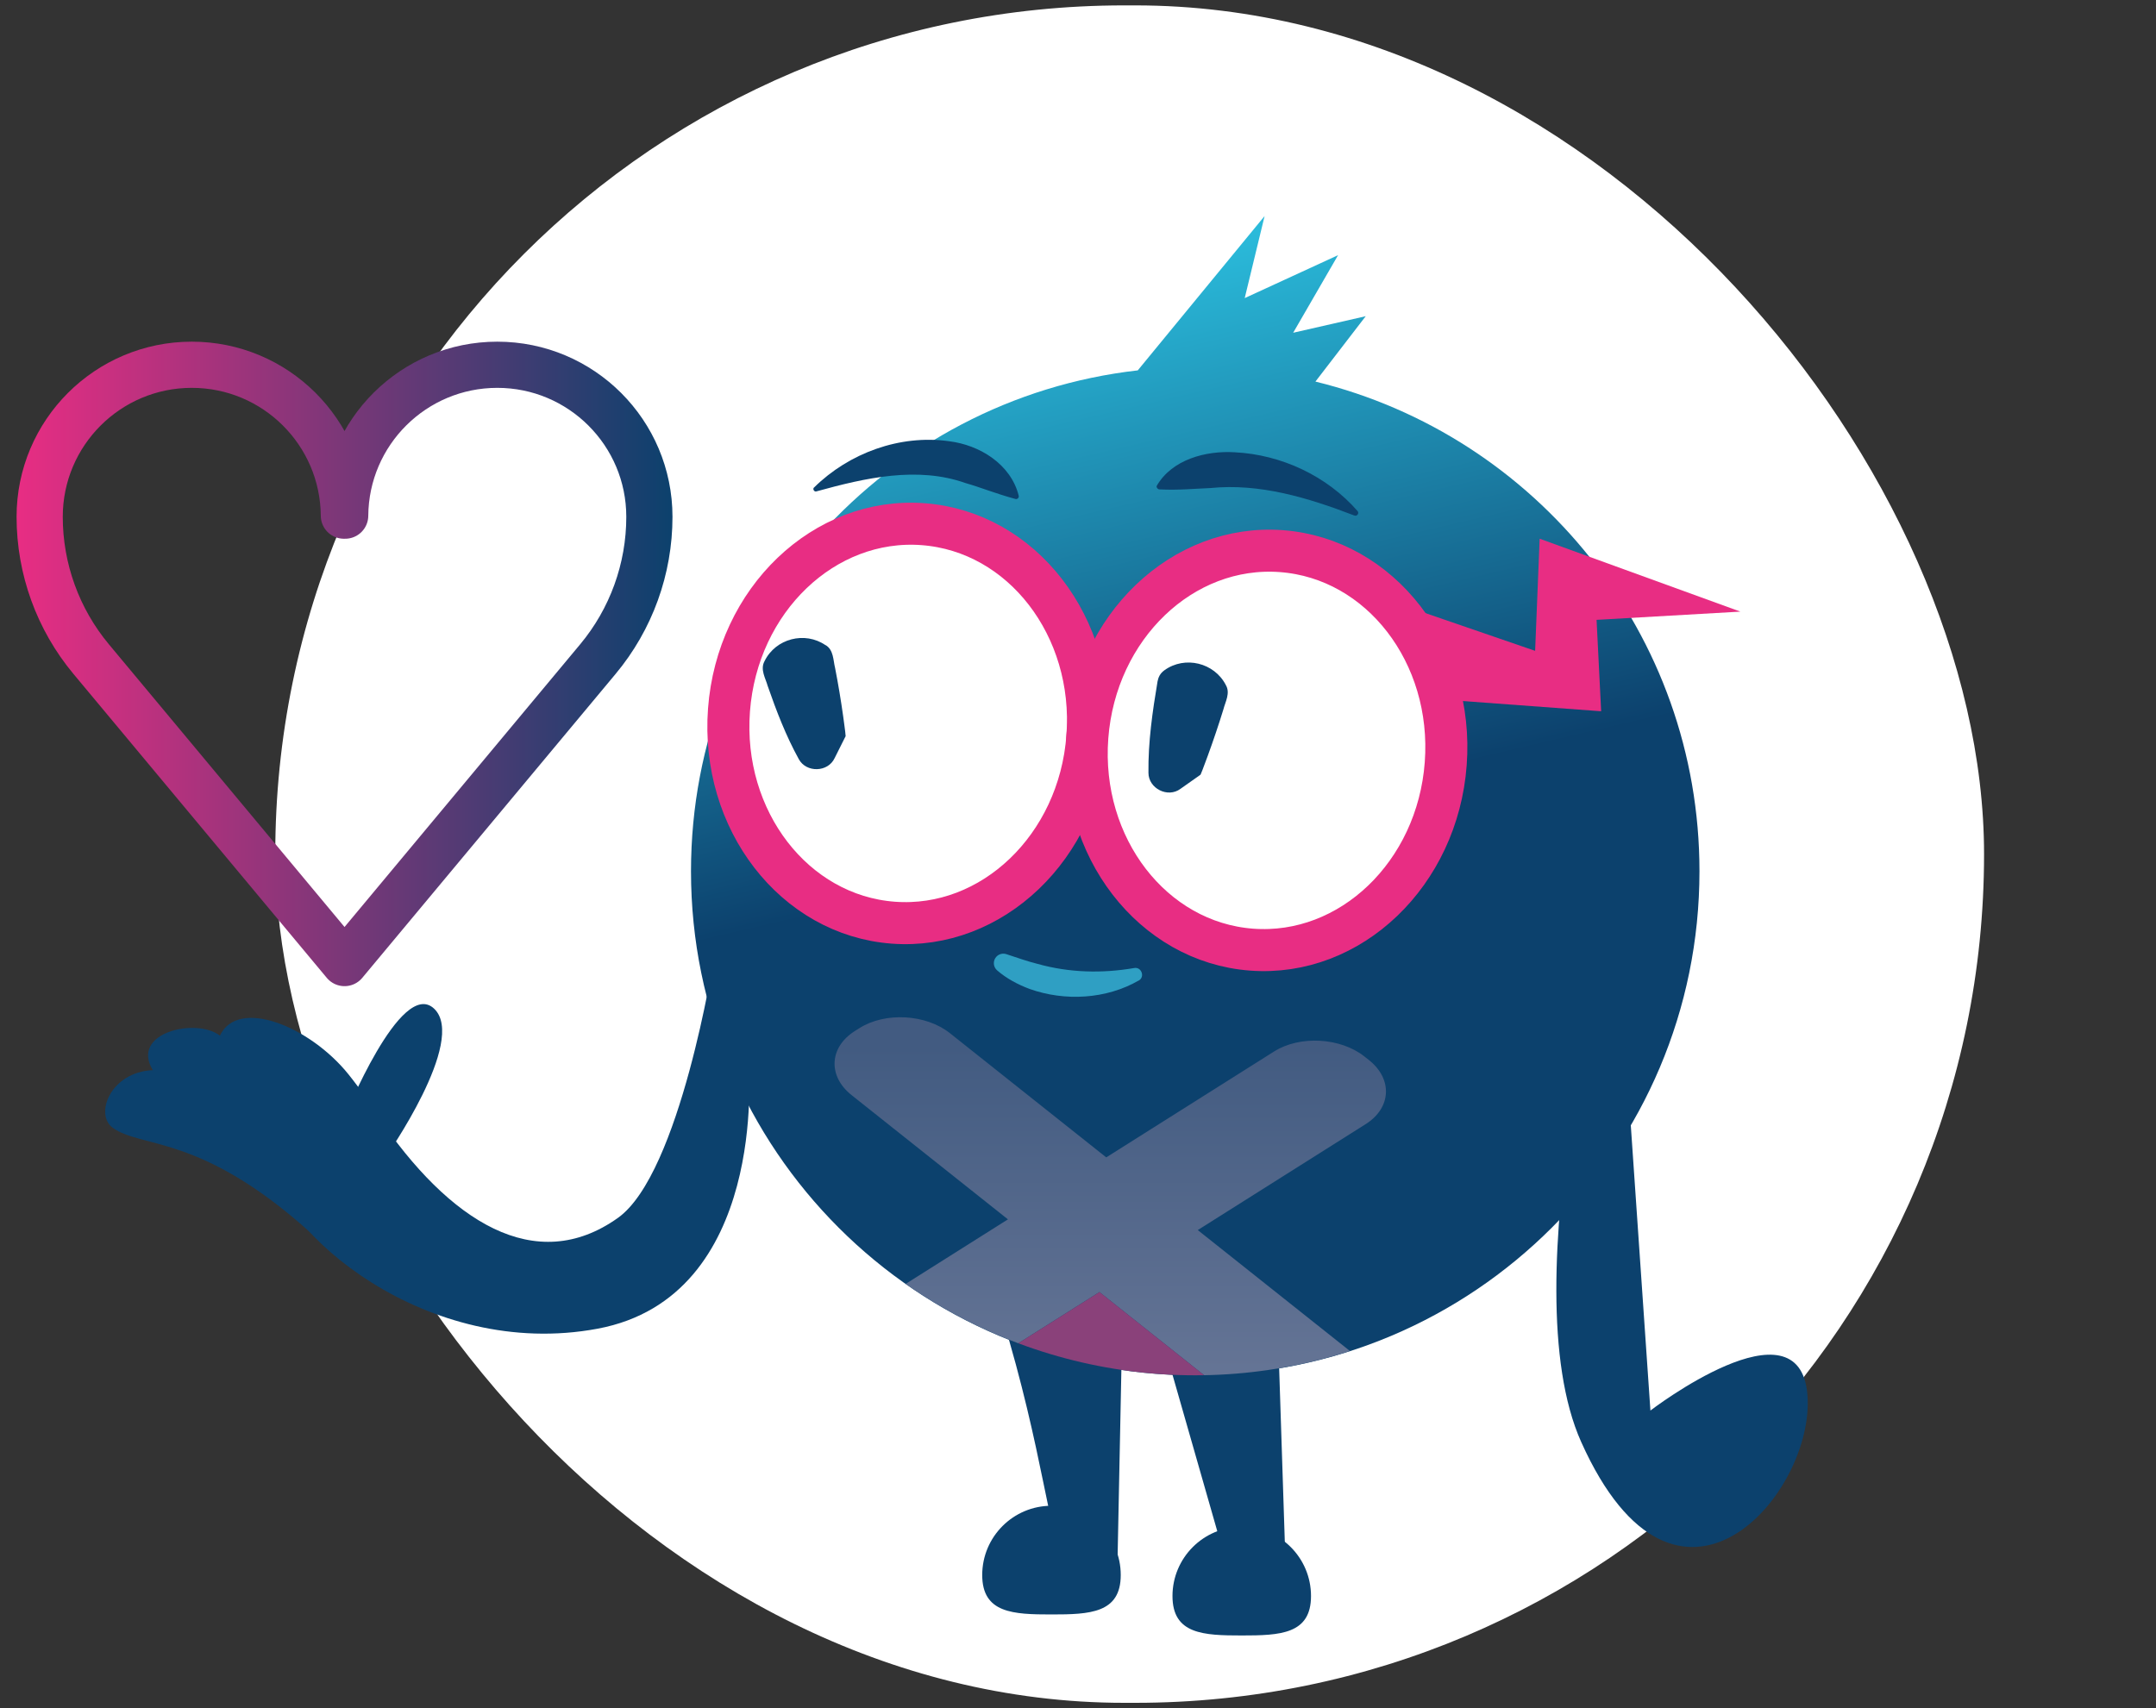
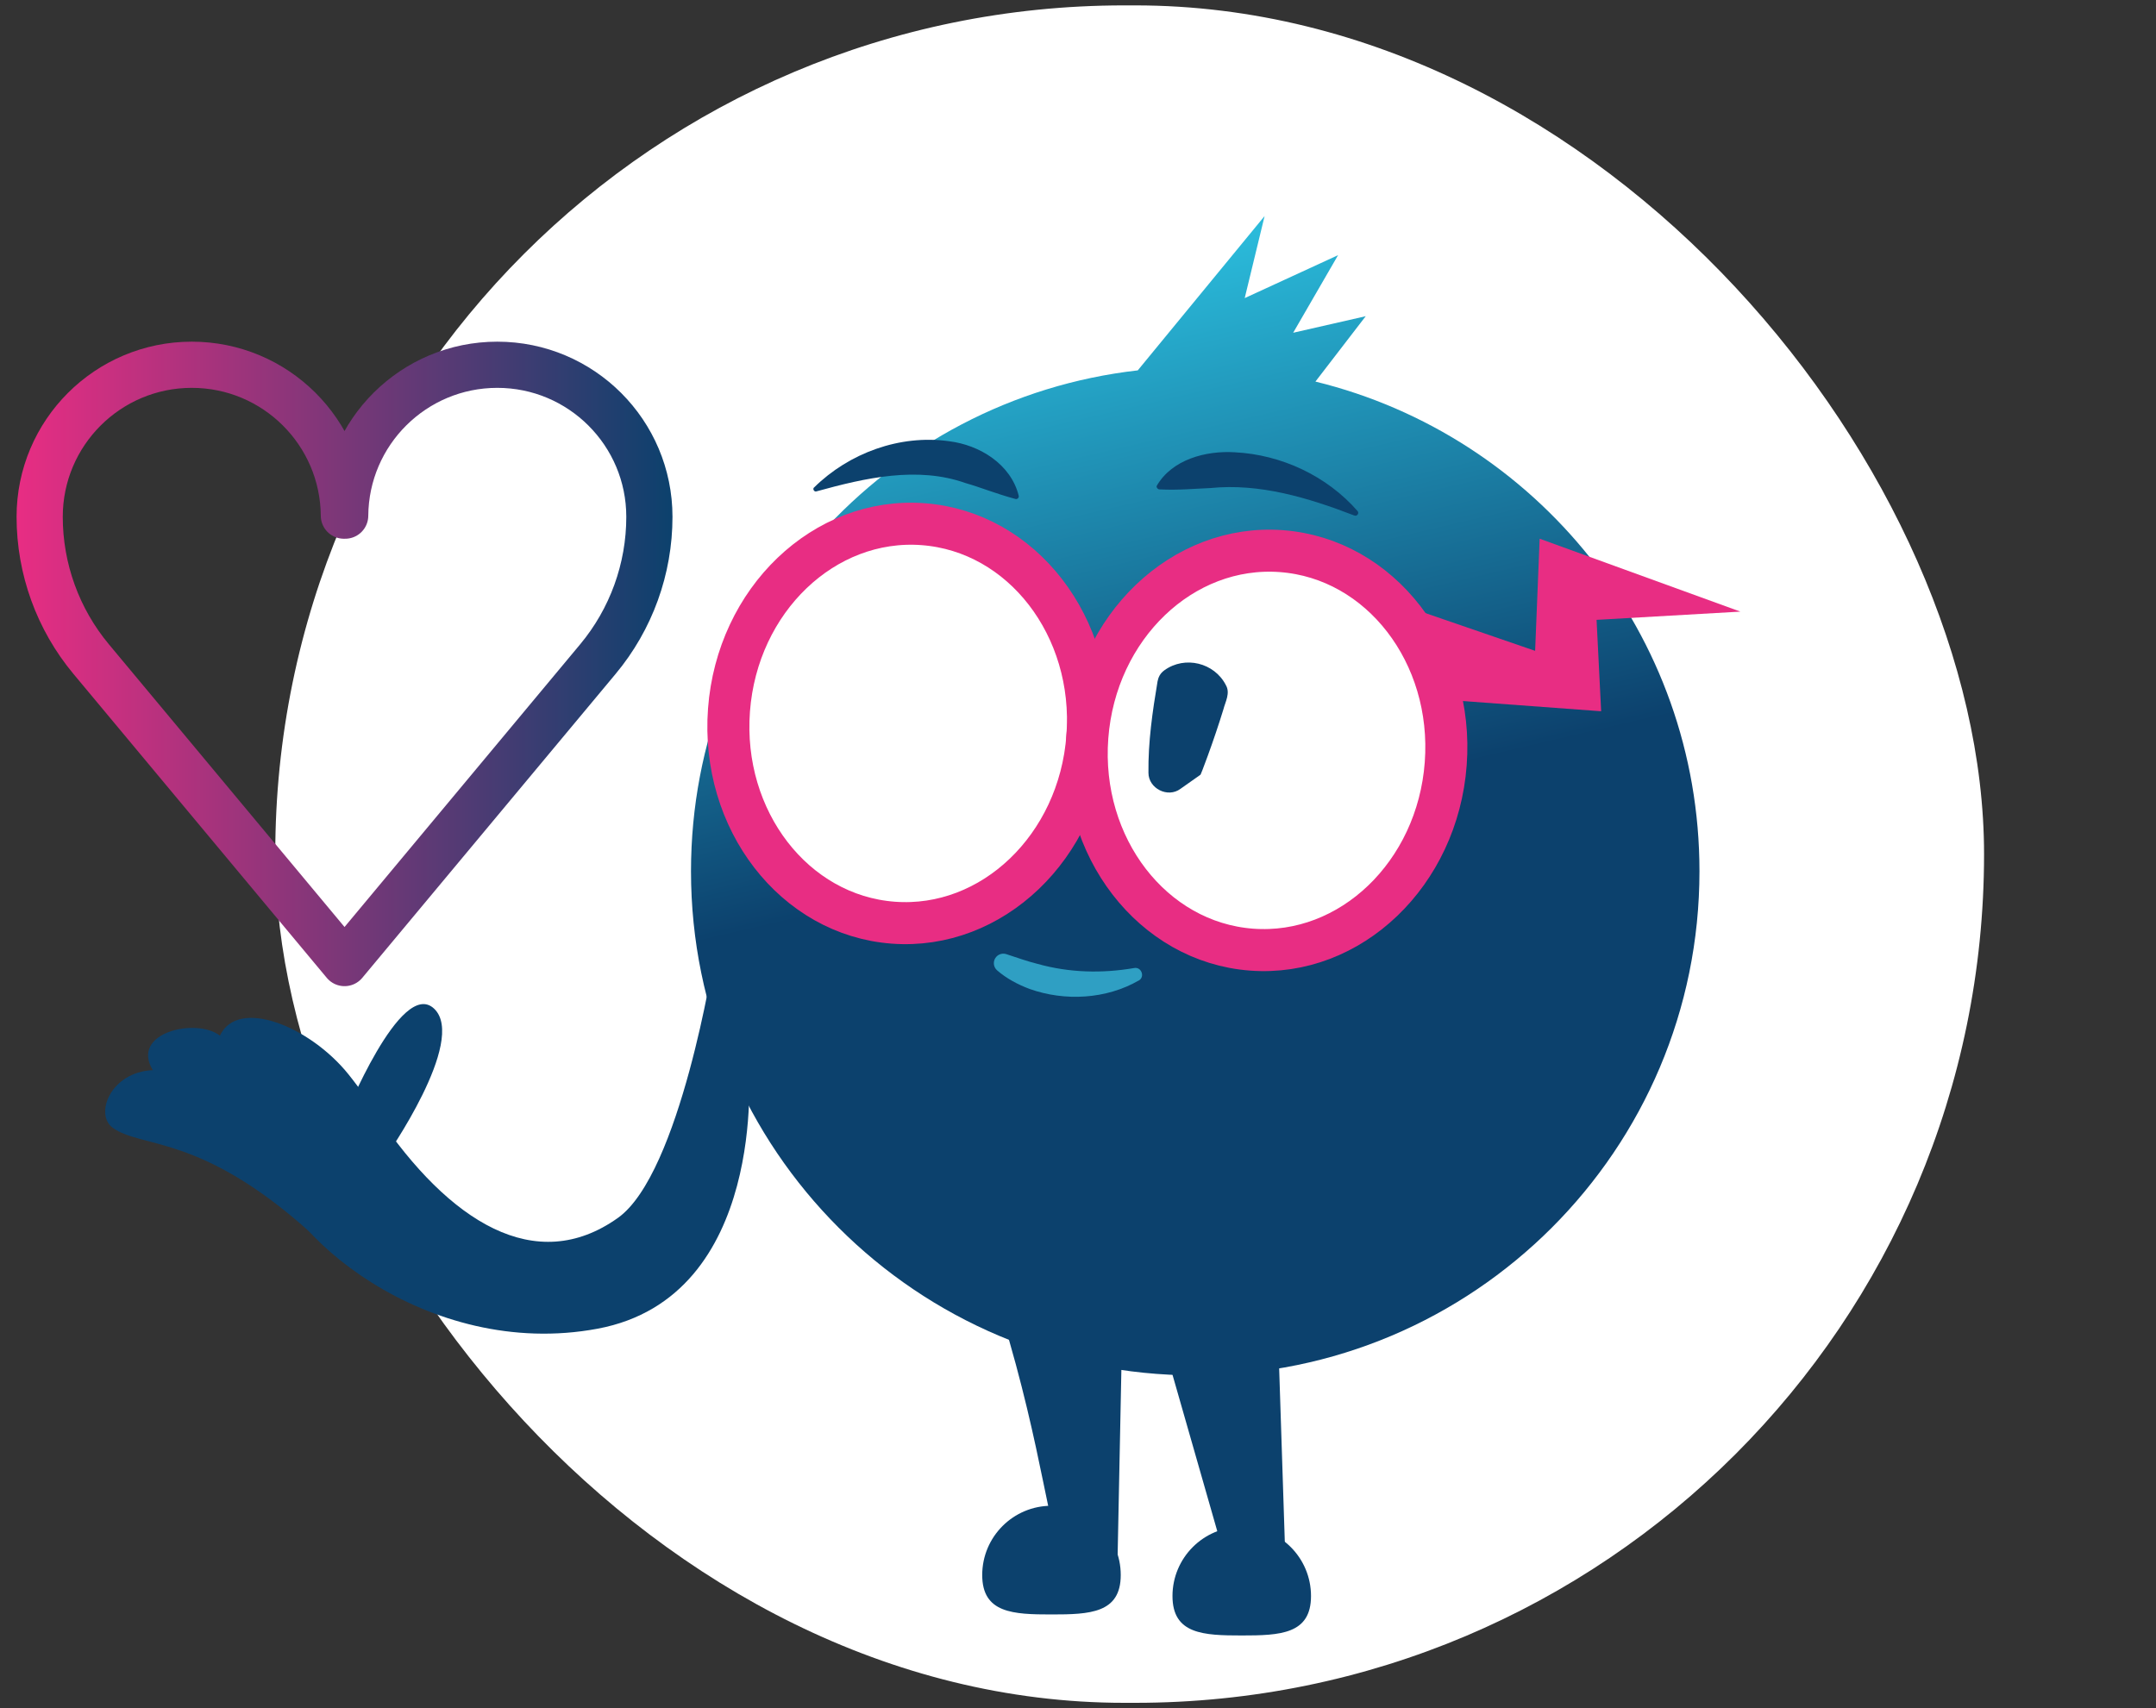
<svg xmlns="http://www.w3.org/2000/svg" id="Layer_10" viewBox="0 0 400 317">
  <rect x="0" y="0" width="400" height="317" fill="#333333" stroke="none" />
  <defs>
    <linearGradient id="linear-gradient" x1="-767.97" y1="153.79" x2="-744.03" y2="51.78" gradientTransform="translate(-548.08) rotate(-180) scale(1 -1)" gradientUnits="userSpaceOnUse">
      <stop offset="0" stop-color="#0c416d" />
      <stop offset="1" stop-color="#2abada" />
    </linearGradient>
    <clipPath id="clippath">
-       <circle cx="221.74" cy="161.67" r="93.55" style="fill:none; stroke-width:0px;" />
-     </clipPath>
+       </clipPath>
    <linearGradient id="linear-gradient-2" x1="-1337.73" y1="263.74" x2="-1337.73" y2="194.38" gradientTransform="translate(1542.34)" gradientUnits="userSpaceOnUse">
      <stop offset="0" stop-color="#6a7898" />
      <stop offset="1" stop-color="#425b81" />
    </linearGradient>
    <linearGradient id="linear-gradient-3" x1="-672.84" y1="123.2" x2="-551.15" y2="123.2" gradientTransform="translate(-548.08) rotate(-180) scale(1 -1)" gradientUnits="userSpaceOnUse">
      <stop offset="0" stop-color="#0c416d" />
      <stop offset="1" stop-color="#e82d83" />
    </linearGradient>
  </defs>
  <rect x="51.07" y="1" width="317.03" height="315" rx="157.5" ry="157.5" style="fill:#fff; stroke-width:0px;" />
  <path d="M179.73,203.33s-6.62,3.44,2.91,30.96c9.54,27.51,11.24,45.82,14.17,54.73,1.92,5.85,11.09,5.07,10.51,1.23l1.7-84.17" style="fill:#0c416d; stroke-width:0px;" />
  <path d="M205.4,212.72l22.81,79.71c.69,1.83,3.14,2.99,5.7,2.7h0c2.72-.31,4.7-2.06,4.62-4.08l-2.7-82.92" style="fill:#0c416d; stroke-width:0px;" />
  <path d="M211.09,68.73l23.53-28.64-3.69,15.23,17.32-7.97-8.33,14.4,13.46-3.07-9.33,12.13c40.9,10,71.25,46.89,71.25,90.87,0,51.66-41.88,93.55-93.55,93.55-51.66,0-93.55-41.88-93.55-93.55,0-48.06,36.25-87.66,82.9-92.95Z" style="fill:url(#linear-gradient); stroke-width:0px;" />
  <g style="clip-path:url(#clippath);">
-     <path d="M172.83,259.43c-4.78,3.01-12.32,2.59-16.77-.95l-.81-.64c-4.45-3.53-4.17-8.89.6-11.9l31.15-19.66-29-23.05c-4.45-3.53-4.17-8.89.6-11.9l.87-.55c4.78-3.01,12.32-2.59,16.77.95l29,23.05,31.15-19.66c4.78-3.01,12.32-2.59,16.77.95l.81.64c4.45,3.53,4.17,8.89-.6,11.9l-31.15,19.66,29,23.05c4.45,3.53,4.17,8.89-.6,11.9l-.87.55c-4.78,3.01-12.32,2.59-16.77-.95l-29-23.05-31.15,19.66Z" style="fill:url(#linear-gradient-2); stroke-width:0px;" />
    <path d="M203.98,239.77l-27.1,17.1c8,2.69,16.76,4.41,25.99,4.93,9.22.52,18.11-.21,26.34-1.98l-25.22-20.05Z" style="fill:#8a417a; stroke-width:0px;" />
  </g>
-   <path d="M299.78,168.43s-19.73,69.48-6.42,99.17c17.76,39.59,43.45,9.55,41.97-8.76-1.48-18.31-29.13,2.92-29.13,2.92l-6.42-93.33Z" style="fill:#0c416d; stroke-width:0px;" />
-   <path d="M211.28,181.95c-6.04,3.48-13.7,3.9-20.24,1.58-2.19-.82-4.28-1.93-6.04-3.45-.74-.64-.82-1.75-.19-2.49.49-.57,1.27-.75,1.94-.51,1.97.65,3.84,1.31,5.77,1.8,5.86,1.63,11.9,1.79,17.91.76,1.35-.25,2.03,1.65.85,2.32h0Z" style="fill:#2f9fc3; stroke-width:0px;" />
+   <path d="M211.28,181.95c-6.04,3.48-13.7,3.9-20.24,1.58-2.19-.82-4.28-1.93-6.04-3.45-.74-.64-.82-1.75-.19-2.49.49-.57,1.27-.75,1.94-.51,1.97.65,3.84,1.31,5.77,1.8,5.86,1.63,11.9,1.79,17.91.76,1.35-.25,2.03,1.65.85,2.32Z" style="fill:#2f9fc3; stroke-width:0px;" />
  <path d="M207.93,292.28c0,7.1-5.75,7.32-12.85,7.32-7.1,0-12.85-.23-12.85-7.32s5.75-12.85,12.85-12.85c7.1,0,12.85,5.75,12.85,12.85Z" style="fill:#0c416d; stroke-width:0px;" />
  <path d="M243.23,296.18c0,7.1-5.75,7.32-12.85,7.32-7.1,0-12.85-.23-12.85-7.32s5.75-12.85,12.85-12.85,12.85,5.75,12.85,12.85Z" style="fill:#0c416d; stroke-width:0px;" />
  <ellipse cx="168.49" cy="134.25" rx="37.08" ry="33.34" transform="translate(21.99 292.2) rotate(-85.7)" style="fill:#fff; stroke:#e82d83; stroke-miterlimit:10; stroke-width:7.8px;" />
  <ellipse cx="234.98" cy="139.25" rx="37.08" ry="33.34" transform="translate(78.5 363.13) rotate(-85.7)" style="fill:#fff; stroke:#e82d83; stroke-miterlimit:10; stroke-width:7.8px;" />
  <path d="M151.04,90.46c6.45-6.37,15.91-9.87,25.03-8.58,5.69.69,11.48,4.27,12.93,10.11.1.37-.27.72-.63.6-3.74-1.02-6.41-2.14-9.22-2.94-8.96-3.17-18.62-.97-27.65,1.53-.42.17-.8-.42-.47-.73h0Z" style="fill:#0c416d; stroke-width:0px;" />
  <path d="M251.25,95.66c-8.57-3.3-17.54-6.01-26.69-5.09-2.92.11-5.75.42-9.41.25-.33,0-.59-.28-.57-.61,2.82-4.95,9.14-6.61,14.49-6.28,8.66.43,17.12,4.4,22.8,10.91.36.41-.14,1.06-.62.81h0Z" style="fill:#0c416d; stroke-width:0px;" />
  <path d="M227.41,127.1c.91,1.5-.09,3.15-.44,4.56-.89,2.89-1.87,5.78-2.9,8.61-.35.88-.95,2.63-1.33,3.48-.04.05-.08.06-.13.1l-3.59,2.53c-2.36,1.77-5.96-.07-5.95-2.98-.07-5.69.75-11.37,1.69-16.96.15-.75.45-1.47,1.29-2.07,3.78-2.72,9.23-1.4,11.37,2.74h0Z" style="fill:#0c416d; stroke-width:0px;" />
-   <path d="M153.17,119.71c1.51.9,1.4,2.82,1.76,4.23.58,2.97,1.08,5.98,1.5,8.96.11.94.4,2.77.46,3.7-.01.06-.04.09-.07.15l-1.97,3.93c-1.24,2.67-5.29,2.75-6.66.18-2.38-4.32-4.15-8.93-5.76-13.56-.39-1.43-1.45-3.06-.58-4.62,2.05-4.19,7.48-5.59,11.31-2.95h0Z" style="fill:#0c416d; stroke-width:0px;" />
  <polyline points="264.4 129.58 297.06 131.99 296.21 115.03 322.89 113.5 285.65 99.97 284.81 120.78 263.71 113.52" style="fill:#e82d83; stroke-width:0px;" />
  <path d="M35.58,67.69c15.5,0,28.1,12.5,28.22,28h.24c.12-15.5,12.72-28,28.22-28h0c15.59,0,28.22,12.64,28.22,28.22h0c0,9.65-3.38,19-9.56,26.41l-47,56.4-47-56.4c-6.18-7.41-9.56-16.76-9.56-26.41h0c0-15.59,12.64-28.22,28.22-28.22h0Z" style="fill:none; stroke:url(#linear-gradient-3); stroke-linecap:round; stroke-linejoin:round; stroke-width:8.57px;" />
  <path d="M138.89,197.99s3.6,42.66-28.01,48.58c-31.61,5.91-59.63-17.99-61.17-31.87-1.54-13.88,6.94-27.5,20.3-7.71,13.36,19.79,29.36,29.88,44.63,19.02,11.57-8.22,17.82-48.32,17.82-48.32l6.43,20.3Z" style="fill:#0c416d; stroke-width:0px;" />
  <path d="M71.56,214.7s15.16-21.59,9-27.5c-6.17-5.91-16.71,20.3-16.71,20.3" style="fill:#0c416d; stroke-width:0px;" />
  <path d="M72.67,211.27s-3.34-6.07-8-11.88c-7.17-8.94-20.53-14.34-23.87-7.2-4.28-3.37-16.71-.63-12.45,6.4-7.88.34-10.87,8.24-7.42,10.71,5.4,3.86,16.25,1.09,36.55,19.33,20.3,18.25,15.19-17.36,15.19-17.36Z" style="fill:#0c416d; stroke-width:0px;" />
</svg>